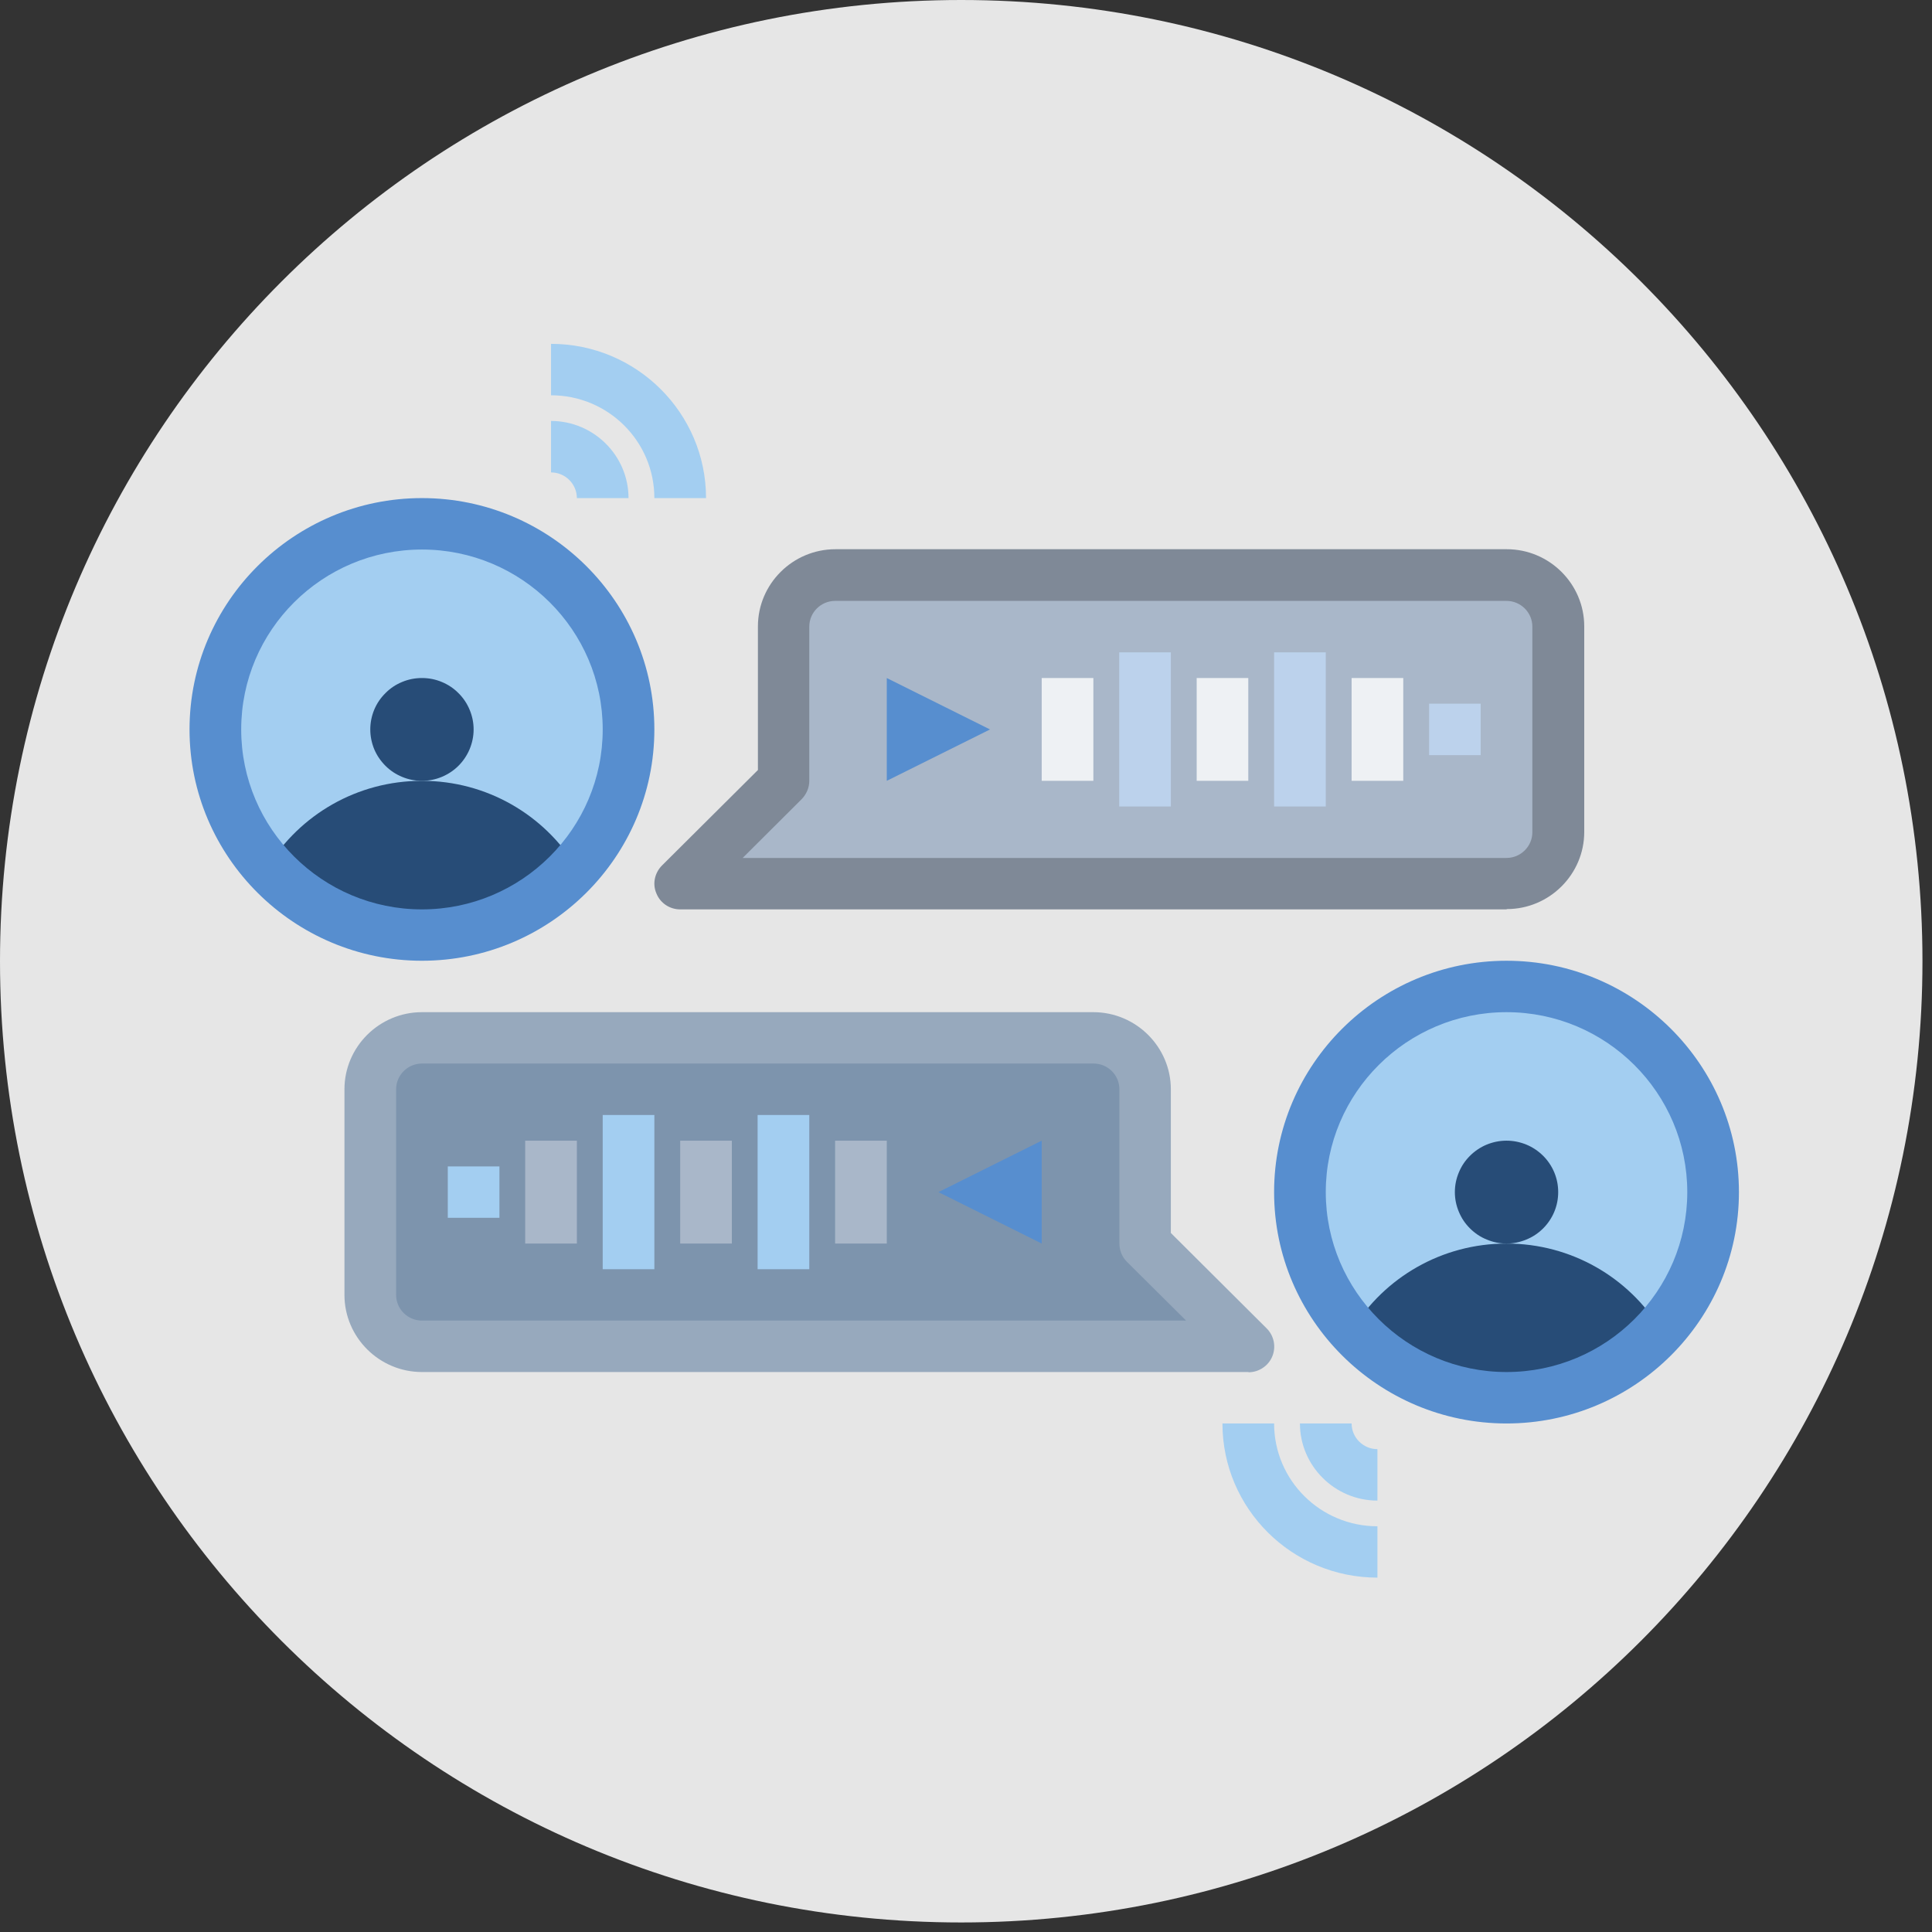
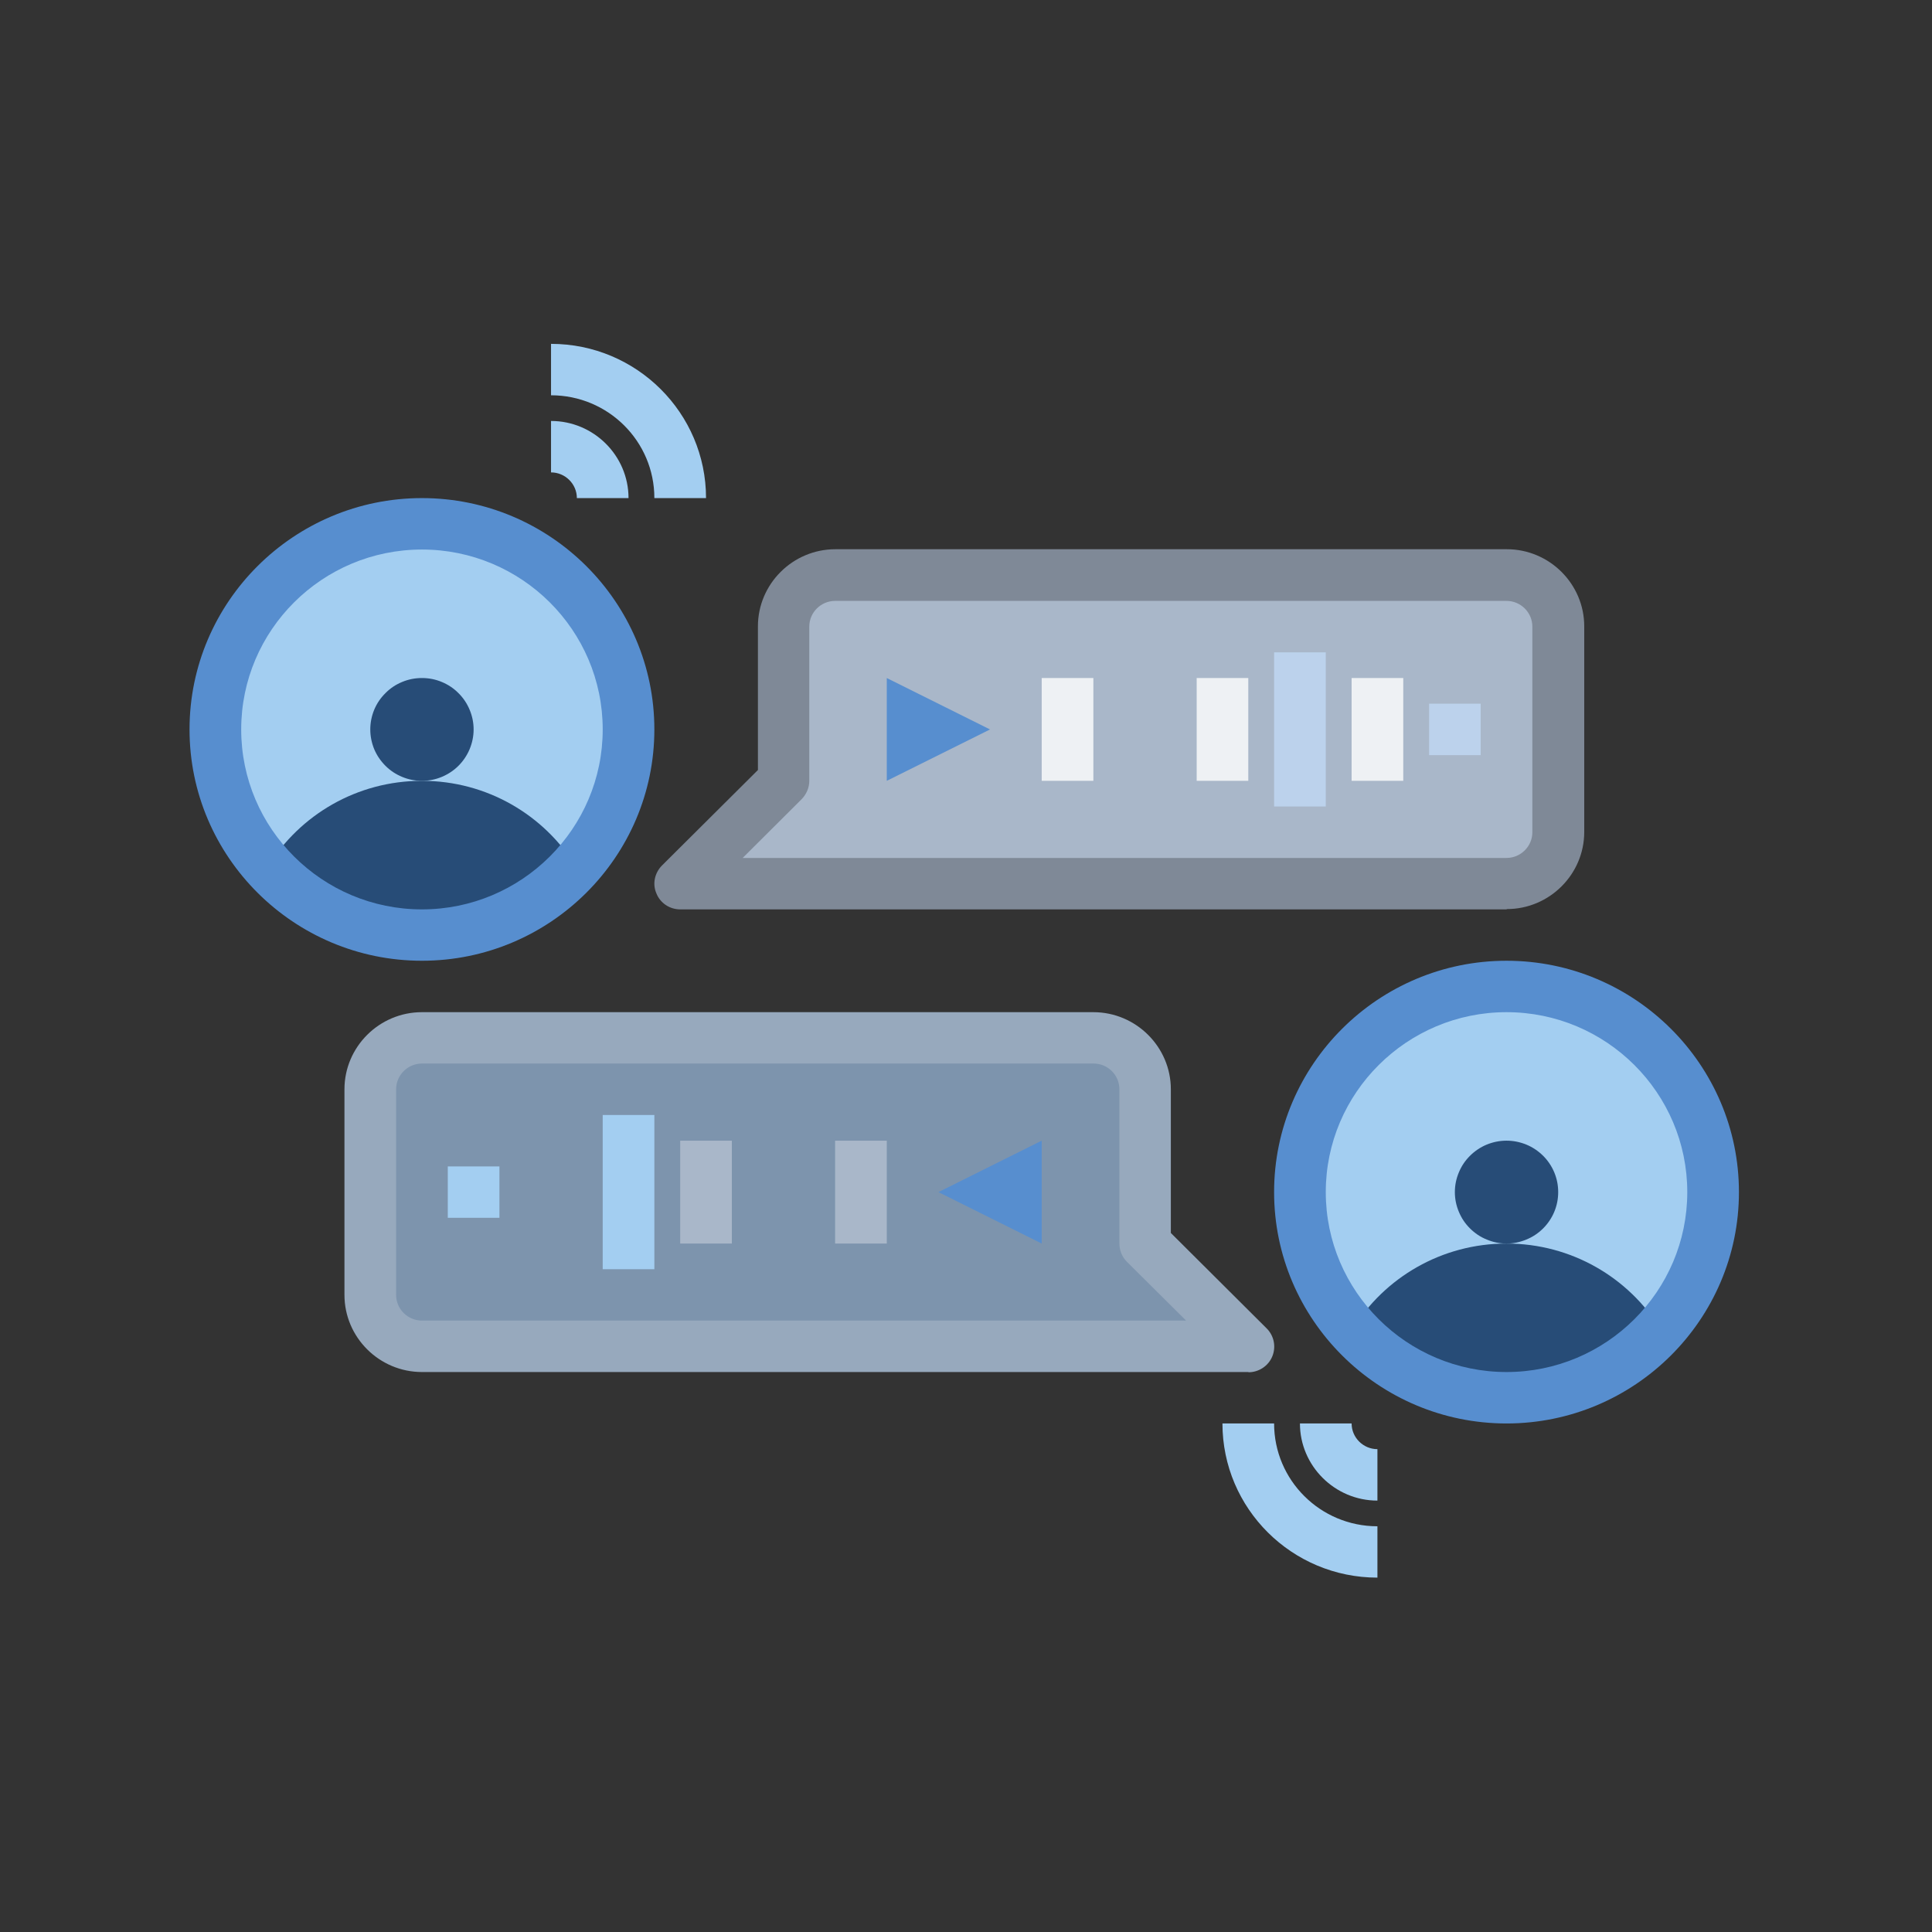
<svg xmlns="http://www.w3.org/2000/svg" width="134" zoomAndPan="magnify" viewBox="0 0 100.5 100.5" height="134" preserveAspectRatio="xMidYMid meet" version="1.0">
  <rect x="0" y="0" width="100.5" height="100.5" fill="#333333" stroke="none" />
  <defs>
    <clipPath id="bae7f8185d">
-       <path d="M 0 0 L 100.004 0 L 100.004 100.004 L 0 100.004 Z M 0 0 " clip-rule="nonzero" />
-     </clipPath>
+       </clipPath>
    <clipPath id="712dd6116c">
      <path d="M 50 0 C 22.387 0 0 22.387 0 50 C 0 77.617 22.387 100.004 50 100.004 C 77.617 100.004 100.004 77.617 100.004 50 C 100.004 22.387 77.617 0 50 0 Z M 50 0 " clip-rule="nonzero" />
    </clipPath>
    <clipPath id="21e0ceaf6d">
      <path d="M 9.859 25 L 35 25 L 35 50 L 9.859 50 Z M 9.859 25 " clip-rule="nonzero" />
    </clipPath>
    <clipPath id="c5d7b55cb3">
      <path d="M 28 17.887 L 37 17.887 L 37 26 L 28 26 Z M 28 17.887 " clip-rule="nonzero" />
    </clipPath>
    <clipPath id="4175404f7f">
      <path d="M 63 74 L 72 74 L 72 82.066 L 63 82.066 Z M 63 74 " clip-rule="nonzero" />
    </clipPath>
    <clipPath id="9191a25cd8">
      <path d="M 66 49 L 90.457 49 L 90.457 75 L 66 75 Z M 66 49 " clip-rule="nonzero" />
    </clipPath>
  </defs>
  <g clip-path="url(#bae7f8185d)">
    <g clip-path="url(#712dd6116c)">
      <path fill="#e6e6e6" d="M 0 0 L 100.004 0 L 100.004 100.004 L 0 100.004 Z M 0 0 " fill-opacity="1" fill-rule="nonzero" />
    </g>
  </g>
  <path fill="#a3cef1" d="M 32.695 37.945 C 32.695 38.645 32.625 39.34 32.488 40.031 C 32.352 40.719 32.148 41.387 31.879 42.039 C 31.605 42.688 31.277 43.301 30.883 43.887 C 30.492 44.469 30.047 45.012 29.547 45.508 C 29.047 46.004 28.504 46.449 27.918 46.836 C 27.332 47.227 26.715 47.559 26.062 47.828 C 25.41 48.094 24.738 48.297 24.047 48.434 C 23.352 48.57 22.652 48.641 21.949 48.641 C 21.242 48.641 20.543 48.57 19.852 48.434 C 19.16 48.297 18.488 48.094 17.836 47.828 C 17.184 47.559 16.566 47.227 15.977 46.836 C 15.391 46.449 14.848 46.004 14.352 45.508 C 13.852 45.012 13.406 44.469 13.012 43.887 C 12.621 43.301 12.289 42.688 12.02 42.039 C 11.75 41.387 11.547 40.719 11.41 40.031 C 11.27 39.34 11.203 38.645 11.203 37.945 C 11.203 37.242 11.27 36.547 11.41 35.855 C 11.547 35.168 11.75 34.5 12.02 33.852 C 12.289 33.203 12.621 32.586 13.012 32 C 13.406 31.418 13.852 30.875 14.352 30.379 C 14.848 29.883 15.391 29.441 15.977 29.051 C 16.566 28.66 17.184 28.328 17.836 28.062 C 18.488 27.793 19.16 27.59 19.852 27.453 C 20.543 27.316 21.242 27.246 21.949 27.246 C 22.652 27.246 23.352 27.316 24.047 27.453 C 24.738 27.59 25.41 27.793 26.062 28.062 C 26.715 28.328 27.332 28.66 27.918 29.051 C 28.504 29.441 29.047 29.883 29.547 30.379 C 30.047 30.875 30.492 31.418 30.883 32 C 31.277 32.586 31.605 33.203 31.879 33.852 C 32.148 34.5 32.352 35.168 32.488 35.855 C 32.625 36.547 32.695 37.242 32.695 37.945 Z M 32.695 37.945 " fill-opacity="1" fill-rule="nonzero" />
  <path fill="#274c77" d="M 24.637 37.945 C 24.637 38.297 24.566 38.641 24.43 38.969 C 24.293 39.293 24.102 39.582 23.848 39.836 C 23.598 40.086 23.305 40.277 22.977 40.414 C 22.648 40.551 22.305 40.617 21.949 40.617 C 21.594 40.617 21.25 40.551 20.922 40.414 C 20.59 40.277 20.301 40.086 20.051 39.836 C 19.797 39.582 19.602 39.293 19.465 38.969 C 19.332 38.641 19.262 38.297 19.262 37.945 C 19.262 37.59 19.332 37.246 19.465 36.922 C 19.602 36.594 19.797 36.305 20.051 36.055 C 20.301 35.801 20.59 35.609 20.922 35.473 C 21.25 35.336 21.594 35.27 21.949 35.27 C 22.305 35.27 22.648 35.336 22.977 35.473 C 23.305 35.609 23.598 35.801 23.848 36.055 C 24.102 36.305 24.293 36.594 24.43 36.922 C 24.566 37.246 24.637 37.59 24.637 37.945 Z M 24.637 37.945 " fill-opacity="1" fill-rule="nonzero" />
  <path fill="#274c77" d="M 29.953 45.07 C 28.301 42.395 25.332 40.617 21.949 40.617 C 18.562 40.617 15.594 42.395 13.941 45.07 C 15.902 47.262 18.766 48.641 21.949 48.641 C 25.133 48.641 27.992 47.262 29.953 45.07 Z M 29.953 45.07 " fill-opacity="1" fill-rule="nonzero" />
-   <path fill="#a3cef1" d="M 89.113 62.012 C 89.113 62.715 89.047 63.41 88.906 64.098 C 88.77 64.789 88.566 65.457 88.297 66.105 C 88.027 66.754 87.695 67.371 87.305 67.953 C 86.91 68.539 86.465 69.078 85.969 69.574 C 85.469 70.07 84.926 70.516 84.34 70.906 C 83.75 71.297 83.133 71.625 82.48 71.895 C 81.828 72.164 81.156 72.367 80.465 72.504 C 79.773 72.641 79.074 72.707 78.367 72.707 C 77.664 72.707 76.965 72.641 76.27 72.504 C 75.578 72.367 74.906 72.164 74.254 71.895 C 73.602 71.625 72.984 71.297 72.398 70.906 C 71.812 70.516 71.27 70.07 70.77 69.574 C 70.27 69.078 69.824 68.539 69.434 67.953 C 69.039 67.371 68.711 66.754 68.438 66.105 C 68.168 65.457 67.965 64.789 67.828 64.098 C 67.691 63.41 67.621 62.715 67.621 62.012 C 67.621 61.309 67.691 60.613 67.828 59.926 C 67.965 59.234 68.168 58.566 68.438 57.918 C 68.711 57.27 69.039 56.652 69.434 56.07 C 69.824 55.484 70.27 54.945 70.77 54.449 C 71.27 53.949 71.812 53.508 72.398 53.117 C 72.984 52.727 73.602 52.398 74.254 52.129 C 74.906 51.859 75.578 51.656 76.27 51.52 C 76.965 51.383 77.664 51.316 78.367 51.316 C 79.074 51.316 79.773 51.383 80.465 51.52 C 81.156 51.656 81.828 51.859 82.48 52.129 C 83.133 52.398 83.75 52.727 84.34 53.117 C 84.926 53.508 85.469 53.949 85.969 54.449 C 86.465 54.945 86.91 55.484 87.305 56.07 C 87.695 56.652 88.027 57.27 88.297 57.918 C 88.566 58.566 88.77 59.234 88.906 59.926 C 89.047 60.613 89.113 61.309 89.113 62.012 Z M 89.113 62.012 " fill-opacity="1" fill-rule="nonzero" />
+   <path fill="#a3cef1" d="M 89.113 62.012 C 89.113 62.715 89.047 63.41 88.906 64.098 C 88.77 64.789 88.566 65.457 88.297 66.105 C 88.027 66.754 87.695 67.371 87.305 67.953 C 86.91 68.539 86.465 69.078 85.969 69.574 C 85.469 70.07 84.926 70.516 84.34 70.906 C 83.75 71.297 83.133 71.625 82.48 71.895 C 81.828 72.164 81.156 72.367 80.465 72.504 C 79.773 72.641 79.074 72.707 78.367 72.707 C 77.664 72.707 76.965 72.641 76.27 72.504 C 75.578 72.367 74.906 72.164 74.254 71.895 C 73.602 71.625 72.984 71.297 72.398 70.906 C 71.812 70.516 71.27 70.07 70.77 69.574 C 70.27 69.078 69.824 68.539 69.434 67.953 C 69.039 67.371 68.711 66.754 68.438 66.105 C 68.168 65.457 67.965 64.789 67.828 64.098 C 67.691 63.41 67.621 62.715 67.621 62.012 C 67.621 61.309 67.691 60.613 67.828 59.926 C 67.965 59.234 68.168 58.566 68.438 57.918 C 68.711 57.27 69.039 56.652 69.434 56.07 C 69.824 55.484 70.27 54.945 70.77 54.449 C 72.984 52.727 73.602 52.398 74.254 52.129 C 74.906 51.859 75.578 51.656 76.27 51.52 C 76.965 51.383 77.664 51.316 78.367 51.316 C 79.074 51.316 79.773 51.383 80.465 51.52 C 81.156 51.656 81.828 51.859 82.48 52.129 C 83.133 52.398 83.75 52.727 84.34 53.117 C 84.926 53.508 85.469 53.949 85.969 54.449 C 86.465 54.945 86.91 55.484 87.305 56.07 C 87.695 56.652 88.027 57.27 88.297 57.918 C 88.566 58.566 88.77 59.234 88.906 59.926 C 89.047 60.613 89.113 61.309 89.113 62.012 Z M 89.113 62.012 " fill-opacity="1" fill-rule="nonzero" />
  <path fill="#274c77" d="M 81.055 62.012 C 81.055 62.367 80.988 62.707 80.852 63.035 C 80.715 63.363 80.52 63.652 80.27 63.902 C 80.016 64.152 79.727 64.348 79.395 64.48 C 79.066 64.617 78.723 64.688 78.367 64.688 C 78.012 64.688 77.668 64.617 77.34 64.48 C 77.012 64.348 76.719 64.152 76.469 63.902 C 76.215 63.652 76.023 63.363 75.887 63.035 C 75.75 62.707 75.68 62.367 75.68 62.012 C 75.68 61.656 75.75 61.316 75.887 60.988 C 76.023 60.66 76.215 60.371 76.469 60.121 C 76.719 59.871 77.012 59.676 77.34 59.539 C 77.668 59.406 78.012 59.336 78.367 59.336 C 78.723 59.336 79.066 59.406 79.395 59.539 C 79.727 59.676 80.016 59.871 80.27 60.121 C 80.52 60.371 80.715 60.66 80.852 60.988 C 80.988 61.316 81.055 61.656 81.055 62.012 Z M 81.055 62.012 " fill-opacity="1" fill-rule="nonzero" />
  <path fill="#274c77" d="M 86.375 69.137 C 84.723 66.465 81.754 64.688 78.367 64.688 C 74.984 64.688 72.016 66.465 70.363 69.137 C 72.324 71.332 75.184 72.707 78.367 72.707 C 81.551 72.707 84.414 71.332 86.375 69.137 Z M 86.375 69.137 " fill-opacity="1" fill-rule="nonzero" />
  <g clip-path="url(#21e0ceaf6d)">
    <path fill="#578ecf" d="M 21.949 49.977 C 15.285 49.977 9.859 44.574 9.859 37.945 C 9.859 31.312 15.285 25.91 21.949 25.91 C 28.613 25.91 34.039 31.312 34.039 37.945 C 34.039 44.574 28.613 49.977 21.949 49.977 Z M 21.949 28.586 C 16.762 28.586 12.547 32.781 12.547 37.945 C 12.547 43.105 16.762 47.305 21.949 47.305 C 27.133 47.305 31.352 43.105 31.352 37.945 C 31.352 32.781 27.133 28.586 21.949 28.586 Z M 21.949 28.586 " fill-opacity="1" fill-rule="nonzero" />
  </g>
  <path fill="#a3cef1" d="M 32.695 25.91 L 30.008 25.91 C 30.008 25.176 29.402 24.574 28.664 24.574 L 28.664 21.898 C 30.883 21.898 32.695 23.703 32.695 25.91 Z M 32.695 25.91 " fill-opacity="1" fill-rule="nonzero" />
  <g clip-path="url(#c5d7b55cb3)">
    <path fill="#a3cef1" d="M 36.727 25.91 L 34.039 25.91 C 34.039 22.953 31.633 20.562 28.664 20.562 L 28.664 17.887 C 33.113 17.887 36.727 21.484 36.727 25.91 Z M 36.727 25.91 " fill-opacity="1" fill-rule="nonzero" />
  </g>
  <path fill="#a3cef1" d="M 71.652 78.059 C 69.434 78.059 67.621 76.25 67.621 74.047 L 70.309 74.047 C 70.309 74.781 70.914 75.383 71.652 75.383 Z M 71.652 78.059 " fill-opacity="1" fill-rule="nonzero" />
  <g clip-path="url(#4175404f7f)">
    <path fill="#a3cef1" d="M 71.652 82.066 C 67.203 82.066 63.59 78.473 63.59 74.047 L 66.277 74.047 C 66.277 77 68.684 79.395 71.652 79.395 Z M 71.652 82.066 " fill-opacity="1" fill-rule="nonzero" />
  </g>
  <path fill="#a9b7c9" d="M 78.367 45.965 L 35.383 45.965 L 40.754 40.617 L 40.754 32.594 C 40.754 31.125 41.965 29.922 43.441 29.922 L 78.367 29.922 C 79.844 29.922 81.055 31.125 81.055 32.594 L 81.055 43.293 C 81.055 44.762 79.844 45.965 78.367 45.965 Z M 78.367 45.965 " fill-opacity="1" fill-rule="nonzero" />
  <path fill="#578ecf" d="M 46.129 40.617 L 46.129 35.27 L 51.5 37.945 Z M 46.129 40.617 " fill-opacity="1" fill-rule="nonzero" />
  <path fill="#eef1f4" d="M 54.188 35.27 L 56.875 35.27 L 56.875 40.617 L 54.188 40.617 Z M 54.188 35.27 " fill-opacity="1" fill-rule="nonzero" />
-   <path fill="#bcd2ec" d="M 58.219 33.934 L 60.906 33.934 L 60.906 41.953 L 58.219 41.953 Z M 58.219 33.934 " fill-opacity="1" fill-rule="nonzero" />
  <path fill="#eef1f4" d="M 62.25 35.27 L 64.934 35.27 L 64.934 40.617 L 62.25 40.617 Z M 62.25 35.27 " fill-opacity="1" fill-rule="nonzero" />
  <path fill="#bcd2ec" d="M 66.277 33.934 L 68.965 33.934 L 68.965 41.953 L 66.277 41.953 Z M 66.277 33.934 " fill-opacity="1" fill-rule="nonzero" />
  <path fill="#eef1f4" d="M 70.309 35.27 L 72.996 35.27 L 72.996 40.617 L 70.309 40.617 Z M 70.309 35.27 " fill-opacity="1" fill-rule="nonzero" />
  <path fill="#bcd2ec" d="M 74.34 36.605 L 77.023 36.605 L 77.023 39.281 L 74.34 39.281 Z M 74.34 36.605 " fill-opacity="1" fill-rule="nonzero" />
  <g clip-path="url(#9191a25cd8)">
    <path fill="#578ecf" d="M 78.367 74.047 C 71.703 74.047 66.277 68.645 66.277 62.012 C 66.277 55.379 71.703 49.977 78.367 49.977 C 85.031 49.977 90.457 55.379 90.457 62.012 C 90.457 68.645 85.031 74.047 78.367 74.047 Z M 78.367 52.652 C 73.184 52.652 68.965 56.852 68.965 62.012 C 68.965 67.172 73.184 71.371 78.367 71.371 C 83.555 71.371 87.77 67.172 87.77 62.012 C 87.77 56.852 83.555 52.652 78.367 52.652 Z M 78.367 52.652 " fill-opacity="1" fill-rule="nonzero" />
  </g>
  <path fill="#7d94ad" d="M 21.949 70.035 L 64.934 70.035 C 64.934 70.035 59.562 64.688 59.562 64.688 L 59.562 56.664 C 59.562 55.191 58.352 53.988 56.875 53.988 L 21.949 53.988 C 20.473 53.988 19.262 55.191 19.262 56.664 L 19.262 67.359 C 19.262 68.832 20.473 70.035 21.949 70.035 Z M 21.949 70.035 " fill-opacity="1" fill-rule="nonzero" />
  <path fill="#7f8997" d="M 78.367 47.305 L 35.383 47.305 C 34.844 47.305 34.348 46.984 34.145 46.473 C 33.93 45.98 34.051 45.406 34.441 45.016 L 39.426 40.055 L 39.426 32.582 C 39.426 30.375 41.238 28.57 43.457 28.57 L 78.383 28.57 C 80.598 28.57 82.41 30.375 82.41 32.582 L 82.41 43.277 C 82.41 45.484 80.598 47.289 78.383 47.289 Z M 38.621 44.629 L 78.367 44.629 C 79.105 44.629 79.711 44.027 79.711 43.293 L 79.711 32.594 C 79.711 31.859 79.105 31.258 78.367 31.258 L 43.441 31.258 C 42.703 31.258 42.098 31.859 42.098 32.594 L 42.098 40.617 C 42.098 40.98 41.949 41.312 41.707 41.566 L 38.633 44.629 Z M 38.621 44.629 " fill-opacity="1" fill-rule="nonzero" />
  <path fill="#97a9bd" d="M 64.934 71.371 L 21.949 71.371 C 19.73 71.371 17.918 69.566 17.918 67.359 L 17.918 56.664 C 17.918 54.457 19.73 52.652 21.949 52.652 L 56.875 52.652 C 59.09 52.652 60.906 54.457 60.906 56.664 L 60.906 64.137 L 65.887 69.098 C 66.277 69.484 66.387 70.062 66.184 70.555 C 65.984 71.051 65.484 71.383 64.949 71.383 Z M 21.949 55.324 C 21.211 55.324 20.605 55.926 20.605 56.664 L 20.605 67.359 C 20.605 68.094 21.211 68.695 21.949 68.695 L 61.699 68.695 L 58.621 65.637 C 58.367 65.383 58.23 65.047 58.23 64.688 L 58.23 56.664 C 58.23 55.926 57.629 55.324 56.887 55.324 Z M 21.949 55.324 " fill-opacity="1" fill-rule="nonzero" />
  <path fill="#578ecf" d="M 54.188 64.688 L 54.188 59.336 L 48.816 62.012 Z M 54.188 64.688 " fill-opacity="1" fill-rule="nonzero" />
  <path fill="#a9b7c9" d="M 43.441 59.336 L 46.129 59.336 L 46.129 64.688 L 43.441 64.688 Z M 43.441 59.336 " fill-opacity="1" fill-rule="nonzero" />
-   <path fill="#a3cef1" d="M 39.41 58 L 42.098 58 L 42.098 66.023 L 39.41 66.023 Z M 39.41 58 " fill-opacity="1" fill-rule="nonzero" />
  <path fill="#a9b7c9" d="M 35.383 59.336 L 38.07 59.336 L 38.07 64.688 L 35.383 64.688 Z M 35.383 59.336 " fill-opacity="1" fill-rule="nonzero" />
  <path fill="#a3cef1" d="M 31.352 58 L 34.039 58 L 34.039 66.023 L 31.352 66.023 Z M 31.352 58 " fill-opacity="1" fill-rule="nonzero" />
-   <path fill="#a9b7c9" d="M 27.32 59.336 L 30.008 59.336 L 30.008 64.688 L 27.32 64.688 Z M 27.32 59.336 " fill-opacity="1" fill-rule="nonzero" />
  <path fill="#a3cef1" d="M 23.293 60.676 L 25.98 60.676 L 25.98 63.348 L 23.293 63.348 Z M 23.293 60.676 " fill-opacity="1" fill-rule="nonzero" />
</svg>